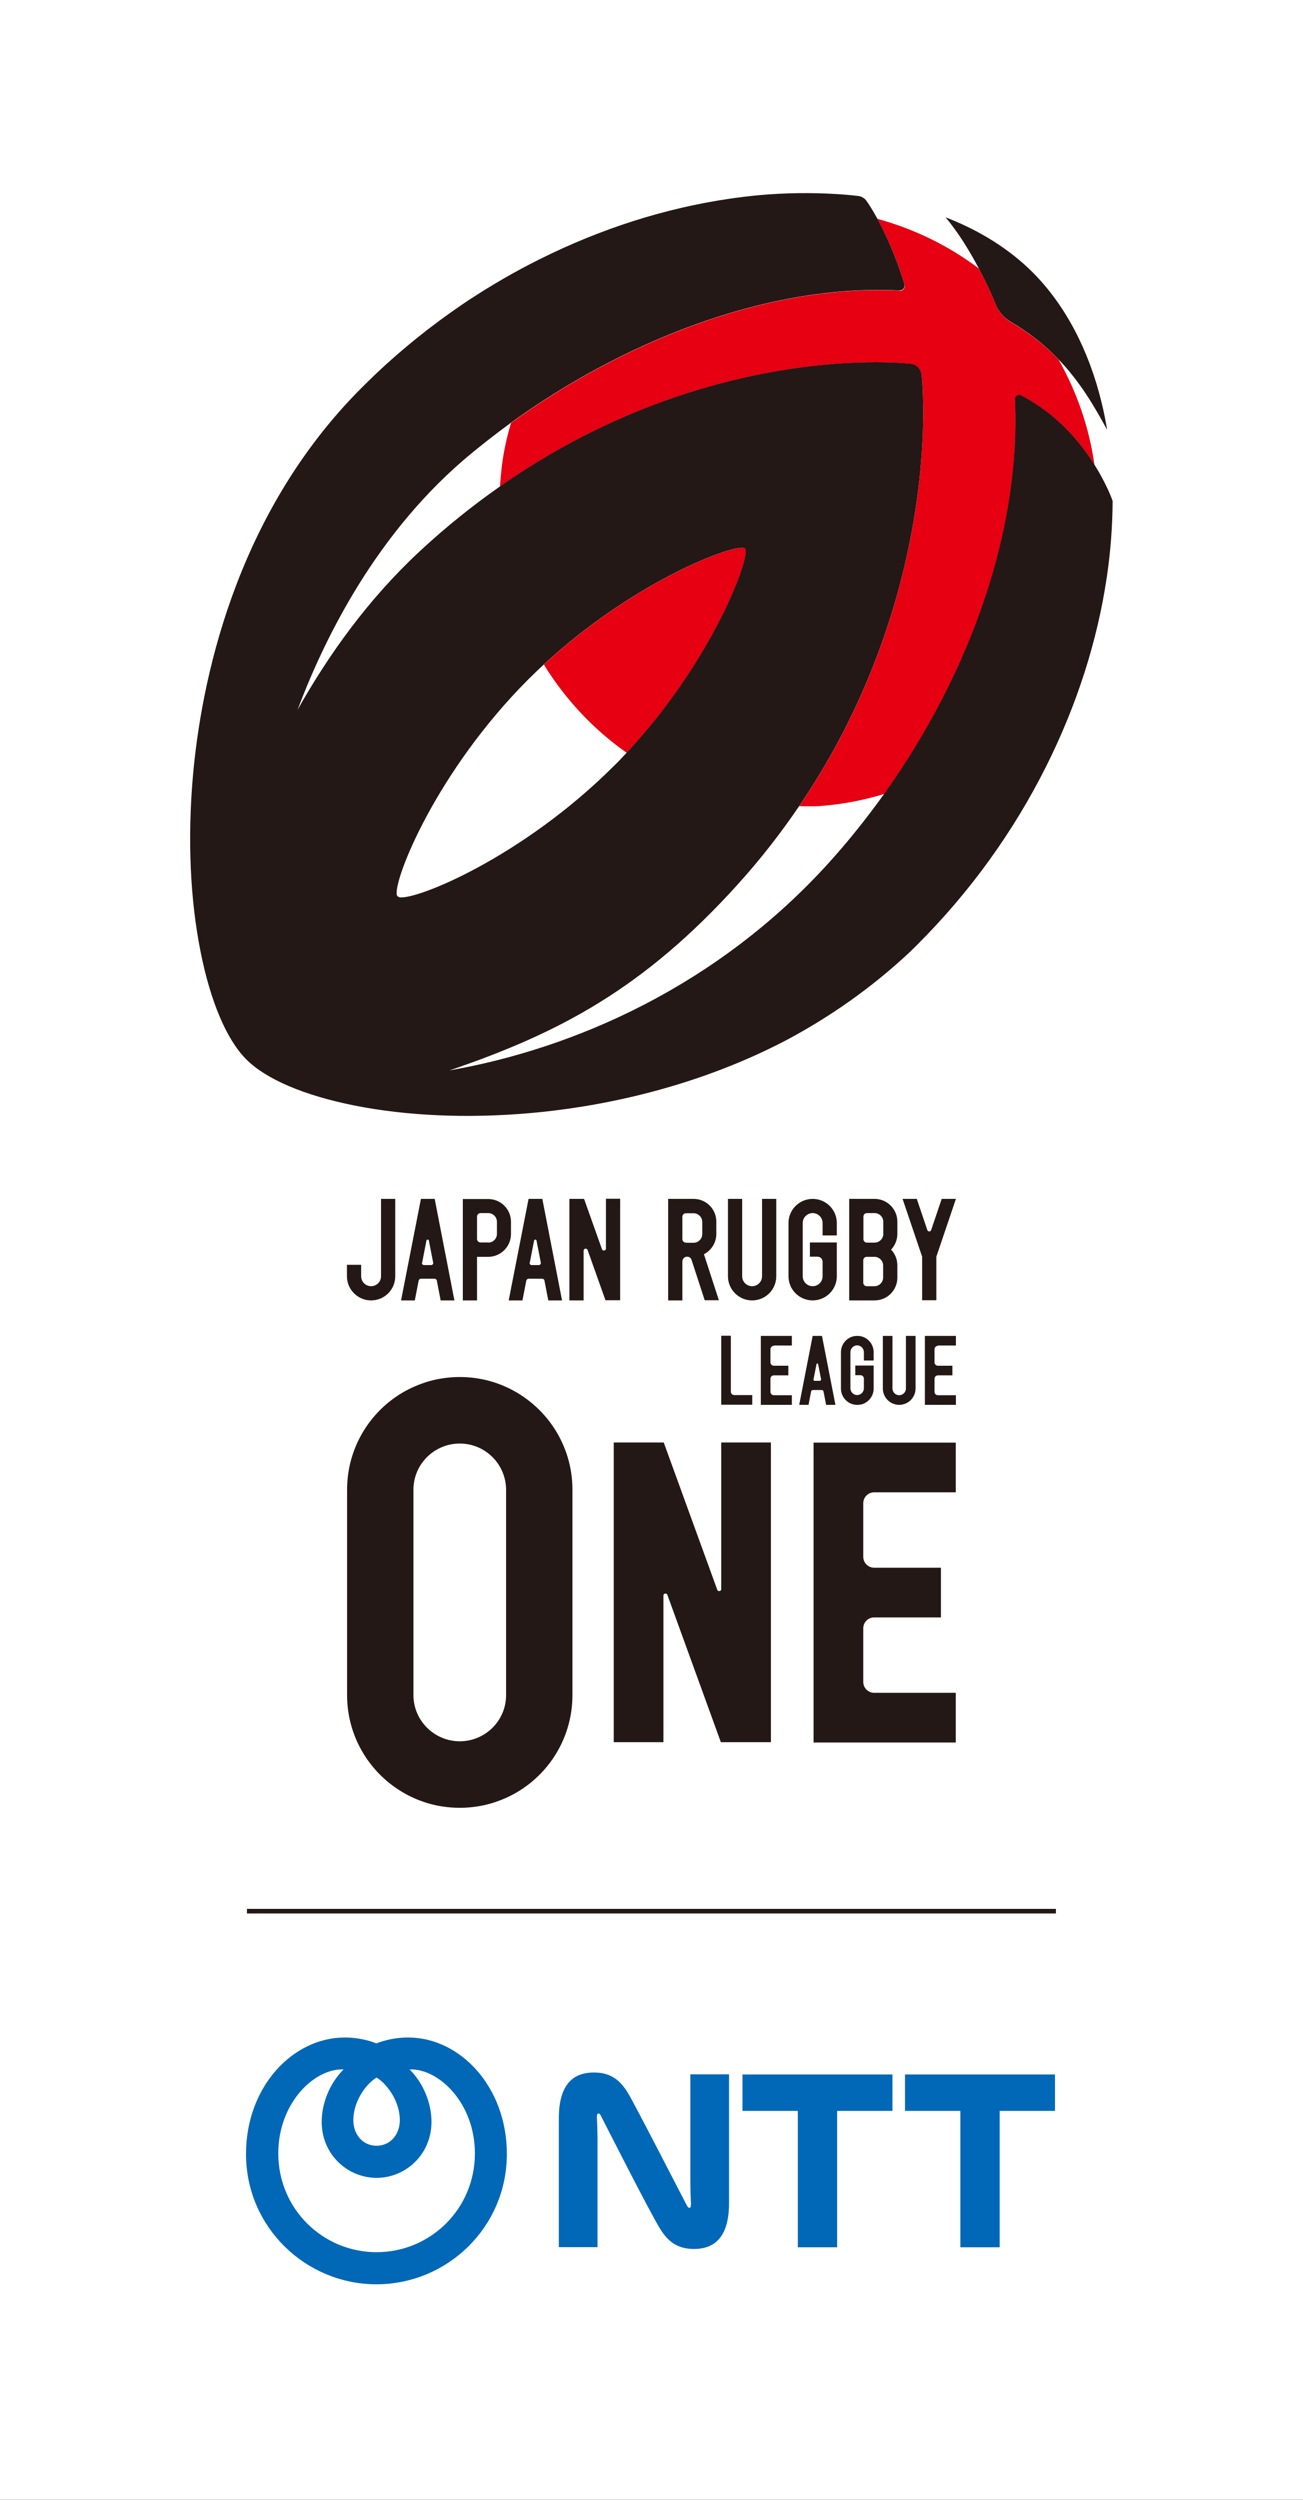
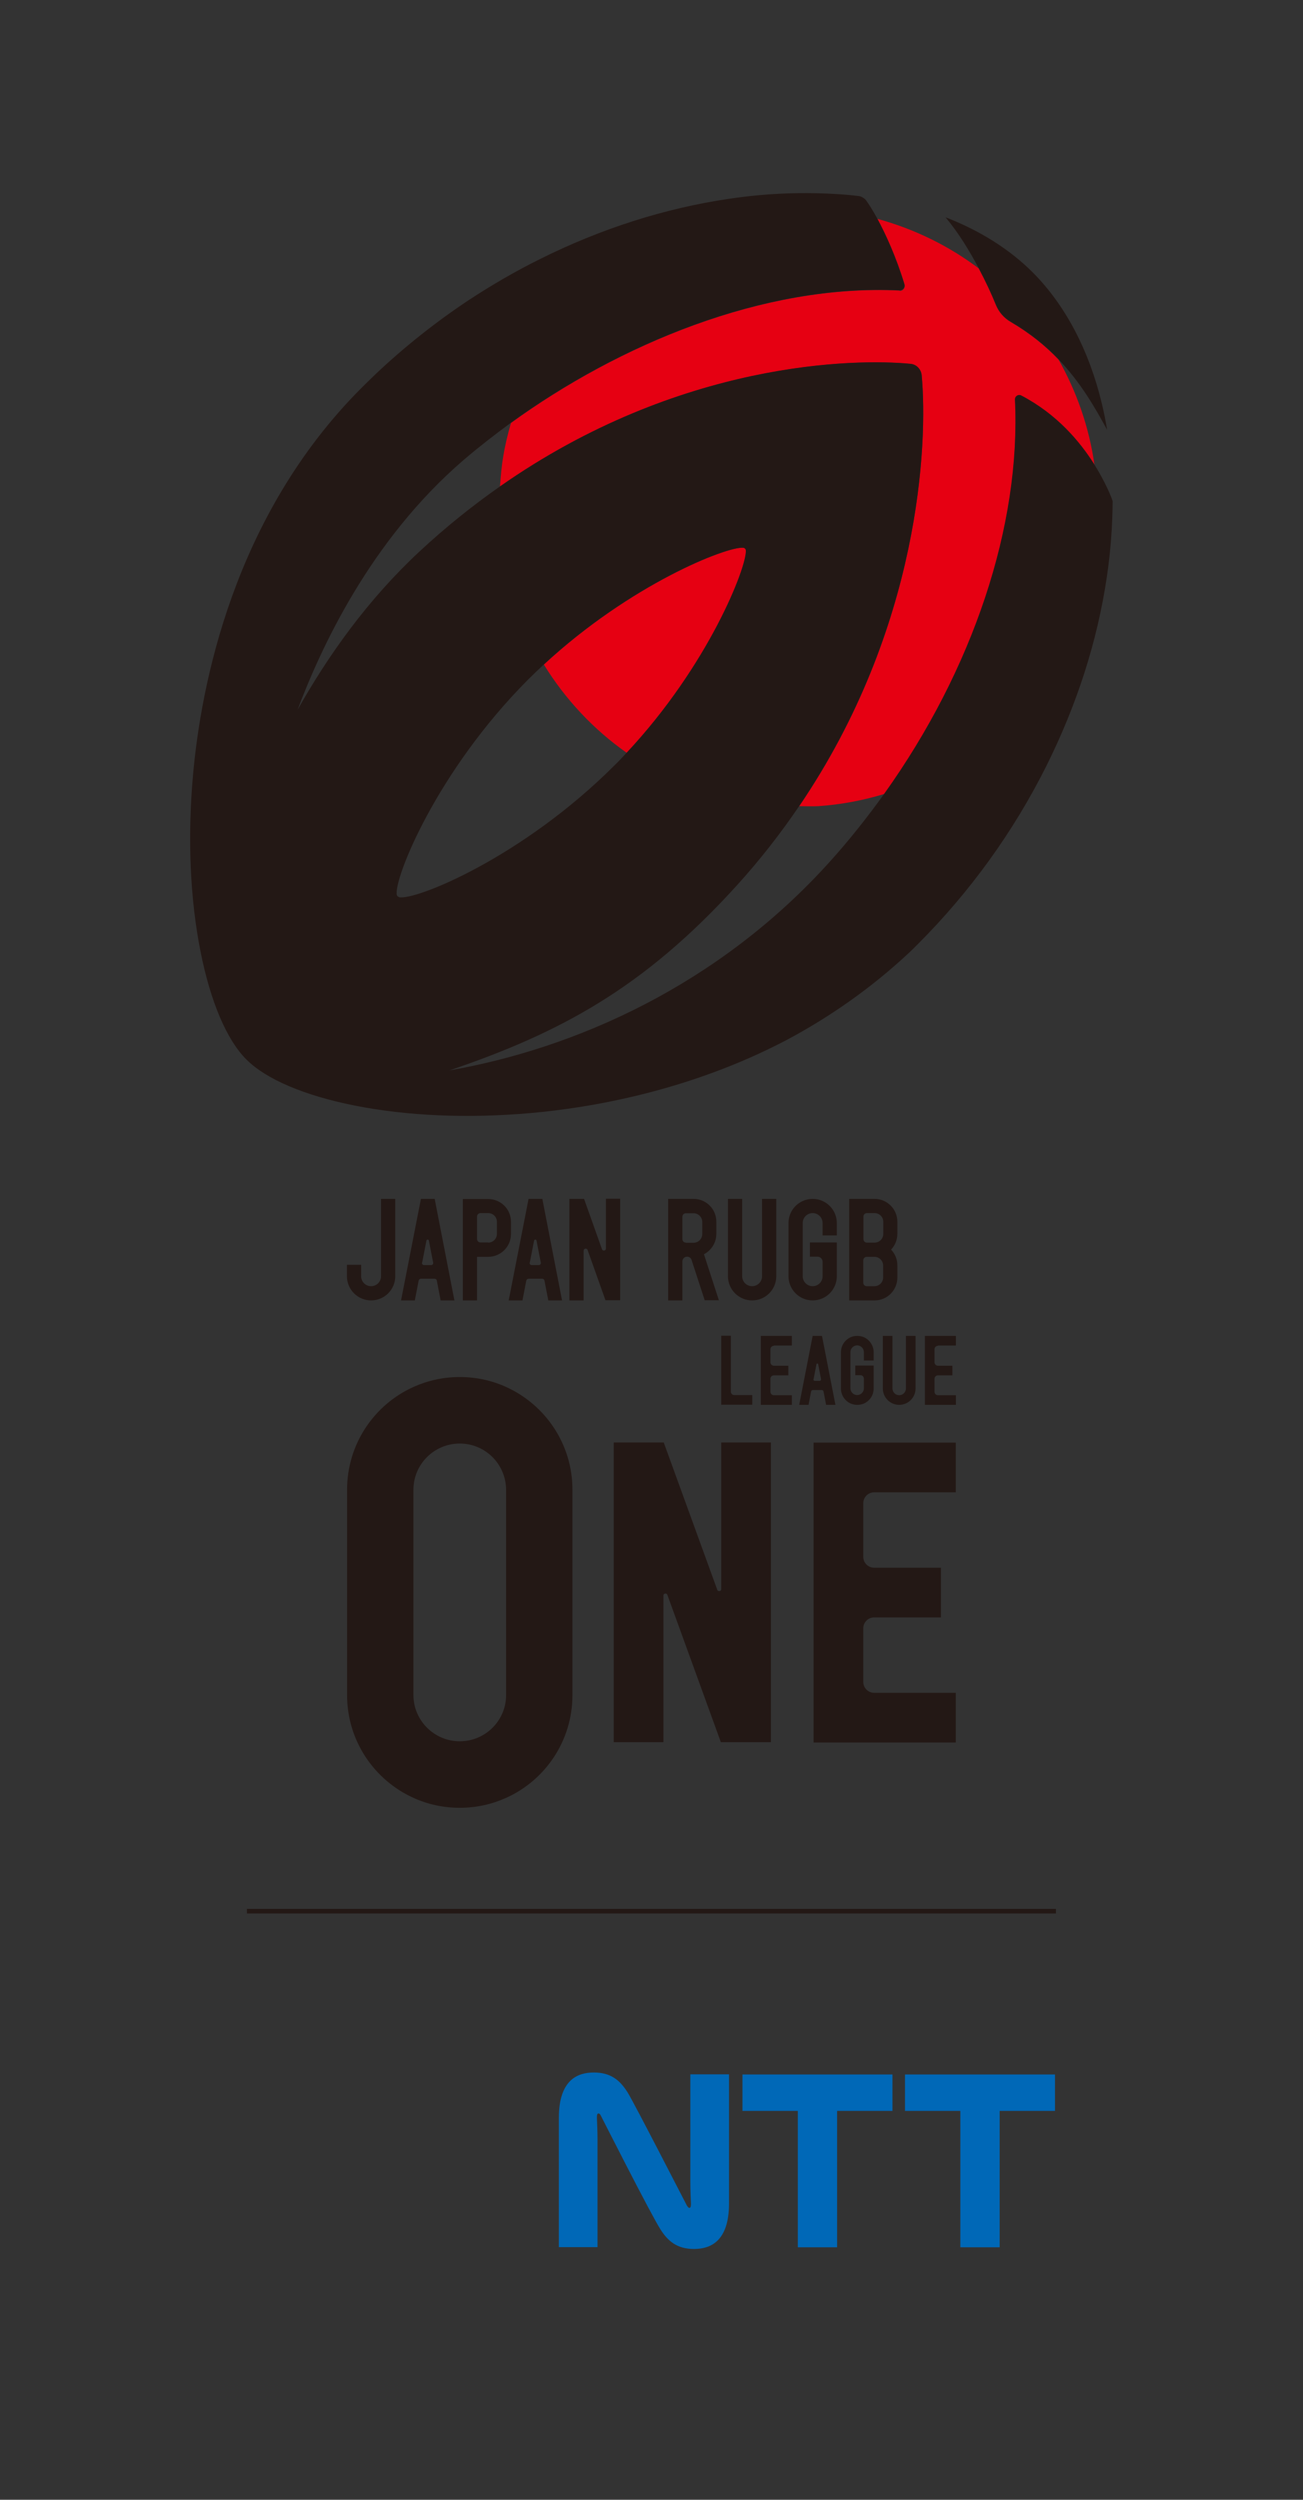
<svg xmlns="http://www.w3.org/2000/svg" viewBox="0 0 85.22 163.47">
  <rect x="0" y="0" width="85.22" height="163.47" fill="#333333" stroke="none" />
  <defs>
    <style>.d,.e{fill:#0068b7;}.f{fill:#e60012;}.g{fill:#fff;}.h{fill:#231815;}.i{fill:none;stroke:#fff;stroke-miterlimit:10;stroke-width:.92px;}.e{fill-rule:evenodd;}</style>
  </defs>
  <g id="a" />
  <g id="b">
    <g id="c">
-       <rect class="g" x=".46" y=".46" width="84.3" height="162.55" />
-       <rect class="i" x=".46" y=".46" width="84.3" height="162.55" />
      <path class="h" d="M47.8,91.01v-3.66h-.63v4.51h2.03v-.63h-1.18c-.12,0-.22-.1-.22-.22" />
      <path class="h" d="M50.61,87.99h1.18v-.63h-2.03v4.51h2.03v-.63h-1.18c-.12,0-.22-.1-.22-.22v-.86c0-.12,.1-.22,.22-.22h.95v-.63h-.95c-.12,0-.22-.1-.22-.22v-.86c0-.12,.1-.22,.22-.22" />
      <path class="h" d="M61.34,87.99h1.18v-.63h-2.03v4.51h2.03v-.63h-1.18c-.12,0-.22-.1-.22-.22v-.86c0-.12,.1-.22,.22-.22h.95v-.63h-.95c-.12,0-.22-.1-.22-.22v-.86c0-.12,.1-.22,.22-.22" />
      <path class="h" d="M54.03,91.87h.61l-.88-4.51h-.61l-.88,4.51h.61l.17-.88c.01-.05,.06-.09,.11-.09h.59c.05,0,.1,.04,.11,.09l.17,.88Zm-.82-1.68l.19-.98c.01-.06,.1-.06,.11,0l.19,.98c.01,.05-.03,.11-.09,.11h-.32c-.06,0-.1-.05-.09-.11" />
      <path class="h" d="M59.25,87.36v3.44c0,.24-.2,.44-.44,.44s-.44-.2-.44-.44v-3.44h-.63v3.44c0,.59,.48,1.07,1.07,1.07s1.07-.48,1.07-1.07v-3.44h-.63Z" />
      <path class="h" d="M57.14,88.98v-.55c0-.43-.26-.81-.63-.98-.13-.06-.28-.09-.44-.09s-.31,.03-.44,.09c-.37,.17-.63,.54-.63,.98v2.37c0,.44,.26,.81,.63,.98,.14,.06,.28,.09,.44,.09s.31-.03,.44-.09c.37-.17,.63-.54,.63-.98v-1.5h-1.2v.63h.34c.12,0,.22,.1,.22,.22v.64c0,.24-.2,.44-.44,.44s-.44-.2-.44-.44v-2.37c0-.24,.2-.44,.44-.44s.44,.2,.44,.44v.55h.63Z" />
-       <path class="h" d="M62.52,78.4h-.93l-.69,2.04c-.04,.12-.21,.12-.25,0l-.69-2.04h-.93l1.28,3.78h0v2.85h.93v-2.85l1.28-3.78Z" />
      <path class="h" d="M49.84,78.4v5.06c0,.36-.29,.65-.65,.65s-.65-.29-.65-.65v-5.06h-.93v5.06c0,.87,.71,1.58,1.58,1.58s1.58-.7,1.58-1.58v-5.06h-.93Z" />
      <path class="h" d="M54.73,80.79v-.81c0-.64-.38-1.19-.93-1.44-.2-.09-.42-.14-.65-.14s-.45,.05-.65,.14c-.55,.25-.93,.8-.93,1.44v3.48c0,.64,.38,1.19,.93,1.44,.2,.09,.42,.14,.65,.14s.45-.05,.65-.14c.55-.25,.93-.8,.93-1.44v-2.21h-1.76v.93h.5c.18,0,.33,.15,.33,.33v.95c0,.36-.29,.65-.65,.65s-.65-.29-.65-.65v-3.48c0-.36,.29-.65,.65-.65s.65,.29,.65,.65v.81h.93Z" />
      <path class="h" d="M47.02,85.04l-.98-3.02c.48-.25,.81-.75,.81-1.33v-.8c0-.83-.67-1.49-1.49-1.49h-1.66v6.64h.93v-2.55c0-.17,.14-.31,.31-.31h0c.13,0,.25,.08,.29,.21l.86,2.64h.93Zm-2.16-3.78c-.13,0-.23-.1-.23-.23v-1.46c0-.13,.1-.23,.23-.23h.5c.31,0,.57,.25,.57,.57v.79c0,.31-.25,.57-.57,.57h-.5Z" />
      <path class="h" d="M58.69,79.89c0-.82-.67-1.49-1.49-1.49h-1.66v6.64h1.66c.83,0,1.49-.67,1.49-1.49v-.8c0-.4-.15-.76-.41-1.03,.25-.27,.41-.63,.41-1.03v-.8Zm-2.22-.33c0-.13,.1-.23,.23-.23h.5c.31,0,.57,.25,.57,.57v.79c0,.31-.25,.57-.57,.57h-.5c-.13,0-.23-.1-.23-.23v-1.46Zm1.29,3.98c0,.31-.25,.57-.57,.57h-.5c-.13,0-.23-.1-.23-.23v-1.46c0-.13,.1-.23,.23-.23h.5c.31,0,.57,.25,.57,.57v.79Z" />
      <path class="h" d="M39.63,78.4v3.25c0,.15-.21,.18-.26,.04l-1.17-3.29h-.96v6.64h.93v-3.25c0-.15,.21-.19,.26-.05l1.17,3.29h.96v-6.64h-.93Z" />
      <path class="h" d="M28.82,85.04h.9l-1.29-6.64h-.9l-1.3,6.64h.9l.25-1.29c.02-.08,.08-.13,.16-.13h.87c.08,0,.15,.05,.16,.13l.25,1.29Zm-1.21-2.47l.28-1.44c.02-.09,.15-.09,.16,0l.28,1.44c.02,.08-.05,.16-.13,.16h-.47c-.08,0-.15-.08-.13-.16" />
      <path class="h" d="M35.86,85.04h.9l-1.29-6.64h-.9l-1.3,6.64h.9l.25-1.29c.02-.08,.08-.13,.16-.13h.87c.08,0,.15,.05,.16,.13l.25,1.29Zm-1.21-2.47l.28-1.44c.02-.09,.15-.09,.16,0l.28,1.44c.02,.08-.05,.16-.13,.16h-.47c-.08,0-.15-.08-.13-.16" />
      <path class="h" d="M24.92,78.4v5.06c0,.36-.29,.65-.65,.65s-.65-.29-.65-.65v-.75h-.93v.75c0,.87,.71,1.58,1.58,1.58s1.58-.7,1.58-1.58v-5.06h-.93Z" />
      <path class="h" d="M30.27,78.4v6.64h.93v-2.85h.73c.82,0,1.49-.67,1.49-1.49v-.8c0-.83-.67-1.49-1.49-1.49h-1.66Zm1.66,2.85h-.5c-.13,0-.23-.1-.23-.23v-1.46c0-.13,.1-.23,.23-.23h.5c.31,0,.57,.25,.57,.57v.79c0,.31-.25,.57-.57,.57" />
      <path class="h" d="M47.15,113.94l-3.5-9.64c-.02-.06-.06-.09-.12-.09-.01,0-.14,0-.14,.13v9.59h-3.25v-19.6h3.27l3.5,9.63c.02,.06,.06,.09,.12,.09,.01,0,.14,0,.14-.13v-9.59h3.25v19.6h-3.27Z" />
      <path class="h" d="M53.21,113.94v-19.6h9.3v3.25h-5.34c-.39,0-.71,.32-.71,.71v3.51c0,.39,.32,.71,.71,.71h4.37v3.25h-4.37c-.39,0-.71,.32-.71,.71v3.51c0,.39,.32,.71,.71,.71h5.34v3.25h-9.3Z" />
      <path class="h" d="M37.44,97.42c0-2.99-1.78-5.56-4.34-6.72-.92-.42-1.95-.65-3.03-.65s-2.1,.23-3.03,.65c-2.56,1.15-4.34,3.73-4.34,6.72v13.43c0,2.99,1.78,5.56,4.34,6.72,.92,.42,1.95,.65,3.03,.65s2.1-.23,3.03-.65c2.56-1.15,4.34-3.73,4.34-6.72v-13.43Zm-4.34,13.43h0c0,1.67-1.36,3.02-3.03,3.02s-3.03-1.36-3.03-3.02v-13.43c0-1.67,1.36-3.02,3.03-3.02s3.02,1.35,3.03,3.02v13.43Z" />
      <path class="f" d="M48.73,35.87s-.05-.05-.12-.05c-1.07-.09-7.35,2.37-13.04,7.64,1.4,2.27,3.24,4.24,5.42,5.77,5.37-5.73,7.86-12.15,7.8-13.23,0-.07-.04-.11-.06-.13" />
      <path class="f" d="M58.84,19c-8.95-.44-18.39,3.57-25.42,8.66-.21,.72-.39,1.46-.51,2.21-.11,.65-.16,1.3-.21,1.95,11.75-8.23,23.28-8.37,26.84-8.02,.39,.04,.7,.35,.74,.74,.41,4.47-.09,16.53-8.01,28.18,.41,0,.81,.02,1.23,0,1.5-.1,2.95-.38,4.34-.8,5.81-8.11,8.96-17.53,8.55-25.78,0-.22,.22-.36,.41-.26,2.34,1.22,3.85,3.03,4.78,4.51-.35-2.47-1.17-4.79-2.35-6.88-.83-.87-1.84-1.7-3.12-2.45-.45-.26-.79-.66-.98-1.14-.26-.65-.65-1.49-1.11-2.36-1.96-1.48-4.2-2.58-6.64-3.25,.55,1.01,1.23,2.49,1.78,4.3,.06,.21-.1,.42-.32,.41" />
      <path class="h" d="M65.12,19.9c.19,.48,.53,.88,.98,1.14,1.28,.75,2.29,1.58,3.12,2.45,1.47,1.53,2.39,3.16,3.19,4.62-.1-.59-.21-1.17-.35-1.73-.83-3.47-2.39-6.43-4.51-8.56-1.51-1.51-3.45-2.74-5.71-3.61,.85,1.01,1.57,2.2,2.17,3.33,.46,.87,.85,1.71,1.11,2.36" />
      <path class="h" d="M71.57,30.37c-.93-1.48-2.44-3.29-4.78-4.51-.19-.1-.42,.05-.41,.26,.4,8.26-2.75,17.67-8.55,25.79-1.09,1.52-2.26,3-3.53,4.41-7.33,8.15-16.73,12.25-24.91,13.68,7.21-2.45,12.71-5.37,18.83-12.13,1.53-1.69,2.87-3.42,4.05-5.16,7.92-11.65,8.42-23.71,8.01-28.18-.04-.39-.34-.71-.74-.74-3.56-.35-15.09-.21-26.84,8.02-1.76,1.23-3.53,2.64-5.28,4.27-3.38,3.15-5.95,6.77-7.96,10.34,1.5-3.99,4.73-11.06,10.85-16.33,.97-.83,2.01-1.64,3.1-2.44,7.03-5.09,16.47-9.1,25.42-8.66,.22,.01,.38-.2,.32-.41-.55-1.81-1.24-3.3-1.78-4.3-.29-.53-.55-.94-.72-1.17-.02-.03-.07-.09-.13-.13-.05-.04-.1-.07-.18-.11-.09-.04-.17-.05-.18-.05-.48-.06-.96-.1-1.45-.13-1.67-.1-3.35-.08-5.03,.07-.66,.06-1.33,.14-2,.24-4.2,.62-8.38,1.95-12.4,3.96-1.59,.79-3.12,1.68-4.6,2.65-2.17,1.44-4.23,3.07-6.13,4.87-.3,.29-.6,.58-.9,.88-8.4,8.4-10.51,19.49-11.03,25.36-.36,4.09-.19,8.08,.5,11.53,.65,3.26,1.71,5.76,3,7.04,1.29,1.29,3.79,2.35,7.04,3,3.45,.69,7.43,.86,11.52,.5,3.99-.35,10.4-1.45,16.73-4.76,2.84-1.51,5.57-3.41,8.06-5.74,.19-.18,.37-.36,.55-.54,3.42-3.42,6.25-7.34,8.4-11.63,2.01-4.02,3.35-8.19,3.97-12.39,.25-1.68,.37-3.35,.38-4.96-.09-.29-.48-1.25-1.2-2.4M26.11,58.67s-.08-.04-.1-.05c-.02-.02-.04-.05-.06-.1-.2-1.06,2.61-8.09,8.6-14.09,.33-.33,.67-.65,1.01-.97,5.69-5.27,11.97-7.73,13.04-7.64,.07,0,.1,.04,.12,.05,.02,.02,.06,.06,.06,.13,.06,1.08-2.43,7.49-7.8,13.23-.26,.28-.52,.56-.8,.83-6.02,6.02-13.04,8.86-14.09,8.61" />
      <rect class="h" x="16.15" y="124.83" width="52.91" height=".3" />
      <path class="d" d="M58.37,135.66v2.38h-3.62v8.92h-2.57v-8.92h-3.62v-2.38h9.81Zm.82,0v2.38h3.62v8.92h2.57v-8.92h3.62v-2.38h-9.81Zm-14.25,8.6c-.06-.1-3.48-6.78-3.9-7.44-.48-.76-1.07-1.29-2.2-1.29-1.05,0-2.29,.46-2.29,2.98v8.44h2.53v-7.04c0-.51-.03-1.25-.04-1.41,0-.12,0-.24,.06-.28,.07-.04,.15,.03,.19,.12,.05,.09,3.23,6.38,3.9,7.44,.48,.76,1.07,1.29,2.2,1.29,1.05,0,2.29-.47,2.29-2.98v-8.44h-2.53v7.04c0,.51,.03,1.25,.04,1.4,0,.12,0,.24-.06,.28-.07,.04-.14-.03-.19-.12" />
-       <path class="e" d="M26.68,133.24c-.77,0-1.53,.17-2.06,.39-.53-.22-1.29-.39-2.07-.39-3.39,0-6.46,3.21-6.46,7.62,0,4.8,3.92,8.52,8.53,8.52s8.53-3.71,8.53-8.52c0-4.41-3.07-7.62-6.46-7.62m-2.06,2.62c.65,.39,1.52,1.52,1.52,2.79,0,.93-.62,1.67-1.52,1.67s-1.52-.73-1.52-1.67c0-1.27,.86-2.4,1.52-2.79m0,11.42c-3.52,0-6.43-2.83-6.43-6.46,0-3.32,2.39-5.58,4.27-5.49-.89,.89-1.43,2.18-1.43,3.43,0,2.15,1.71,3.66,3.59,3.66s3.59-1.51,3.59-3.66c0-1.25-.54-2.54-1.43-3.43,1.88-.08,4.27,2.18,4.27,5.49,0,3.63-2.91,6.46-6.43,6.46" />
    </g>
  </g>
</svg>